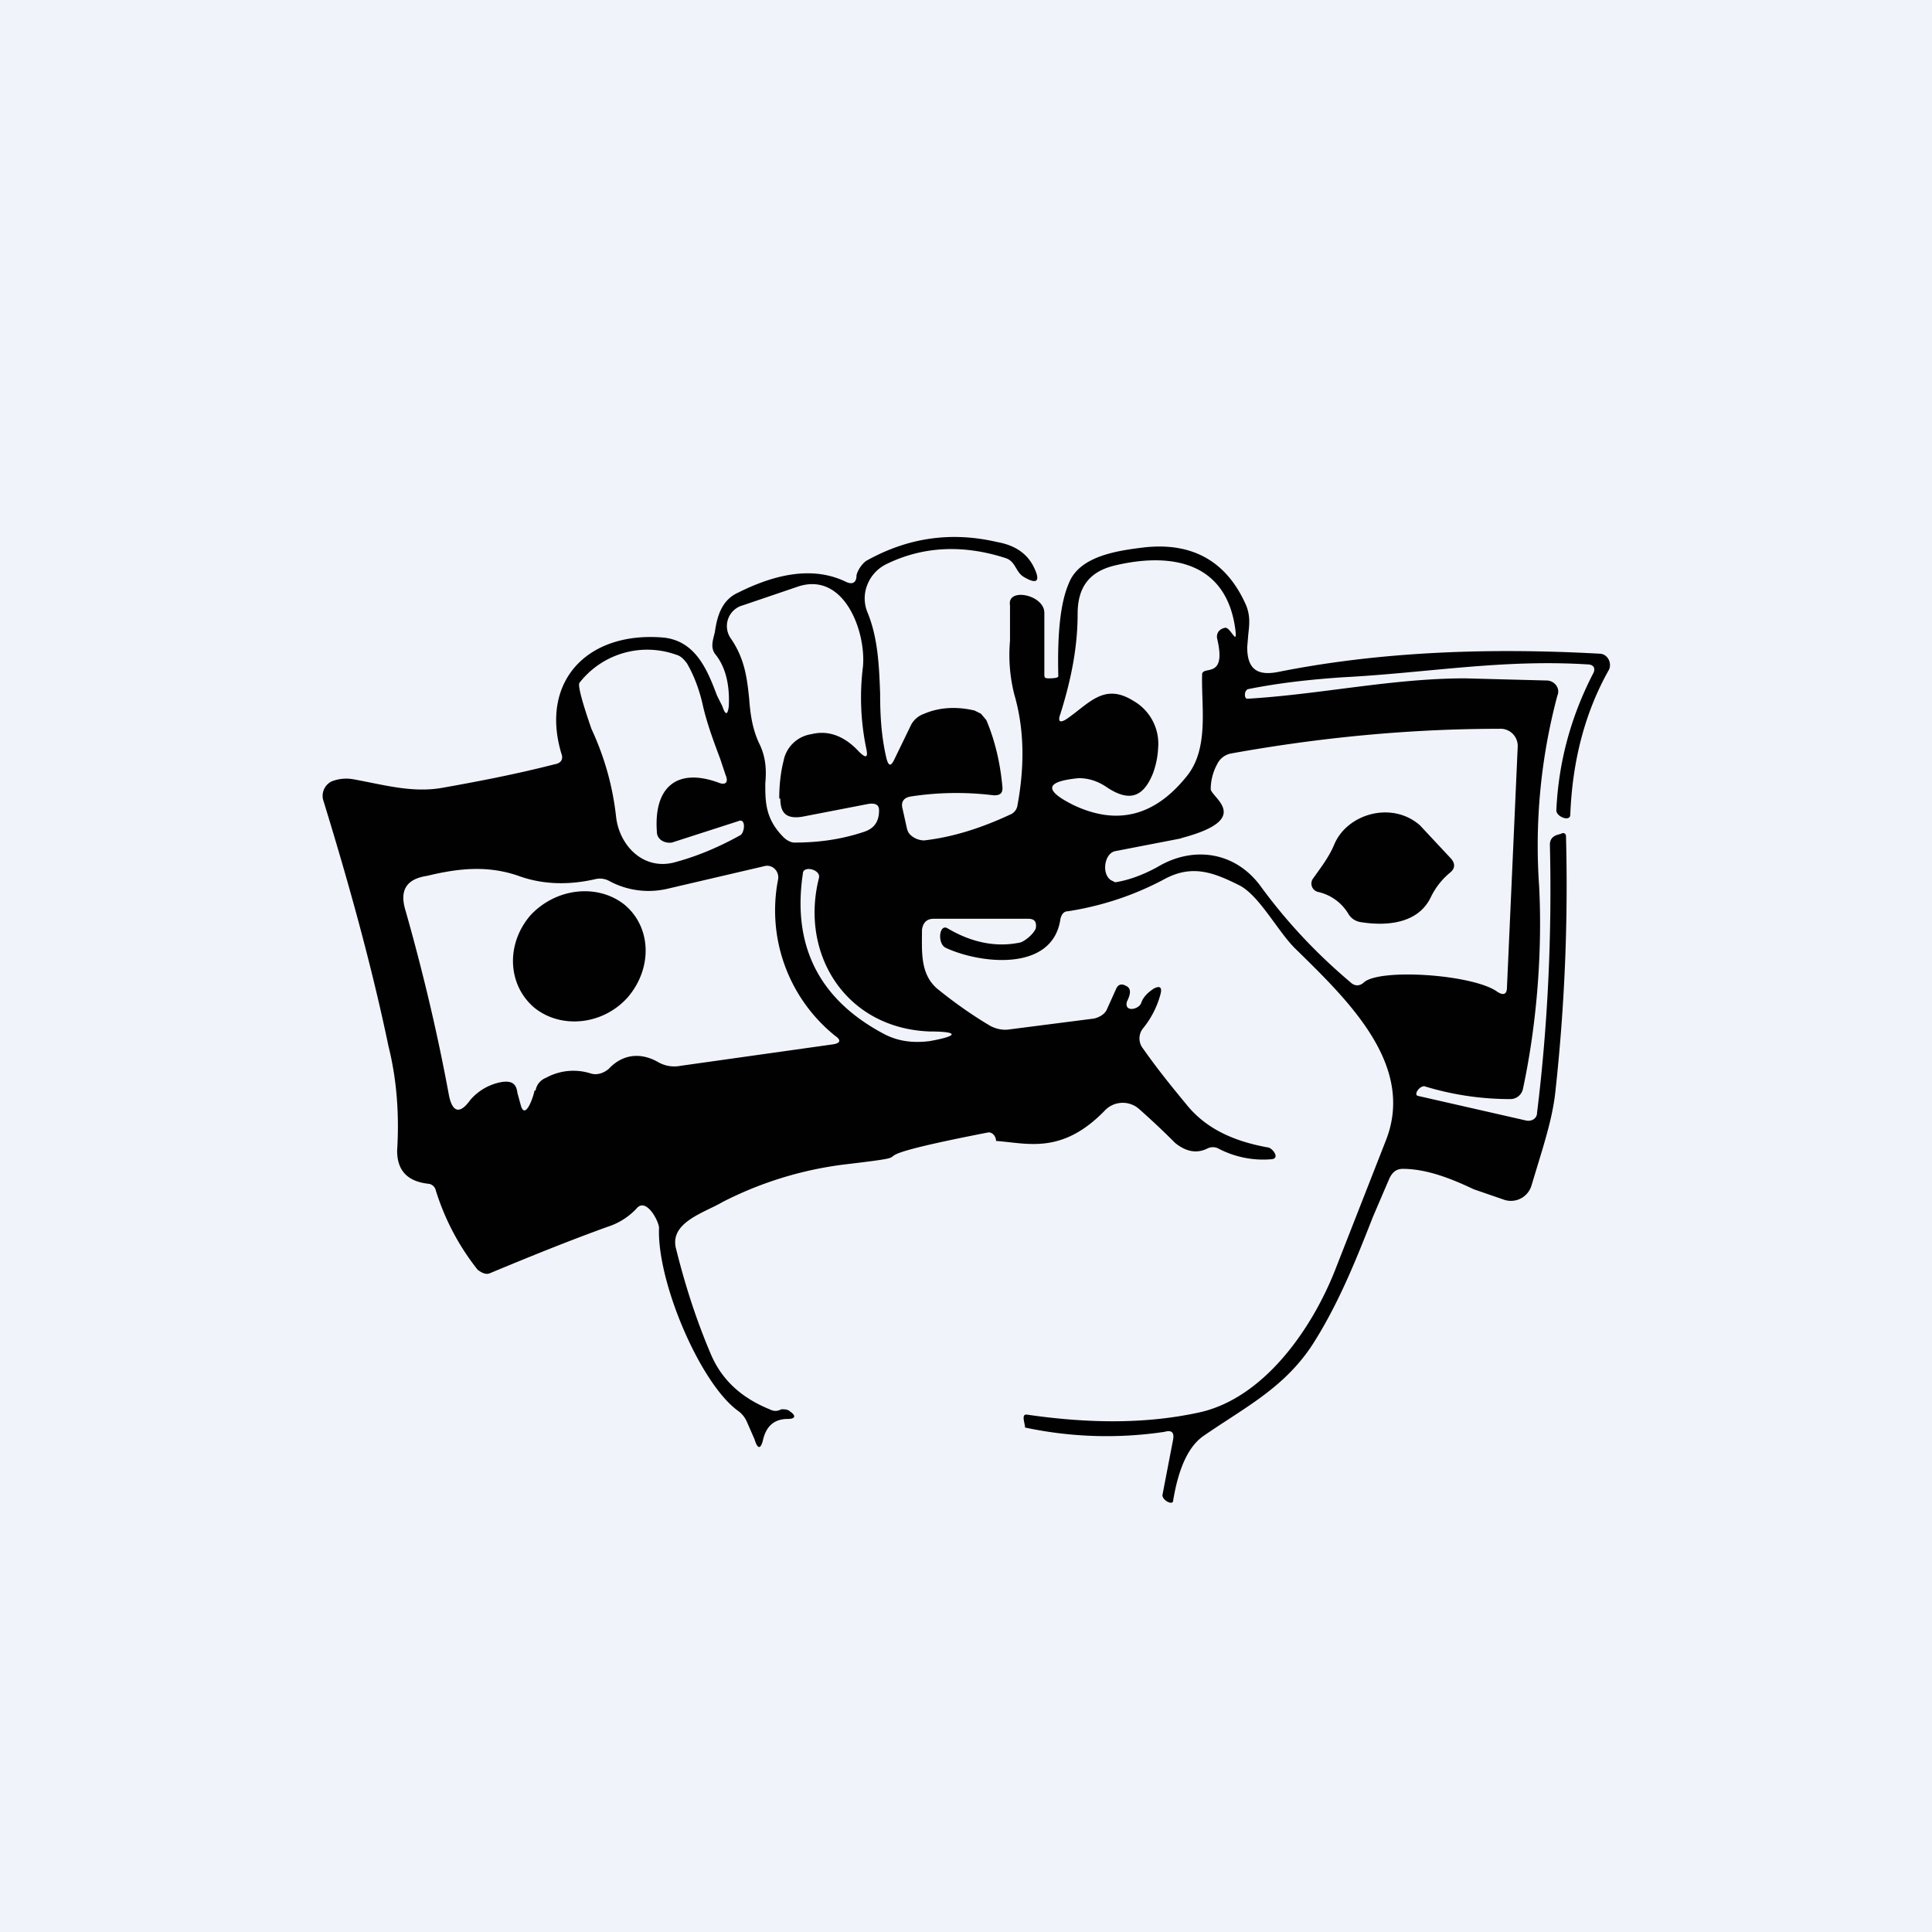
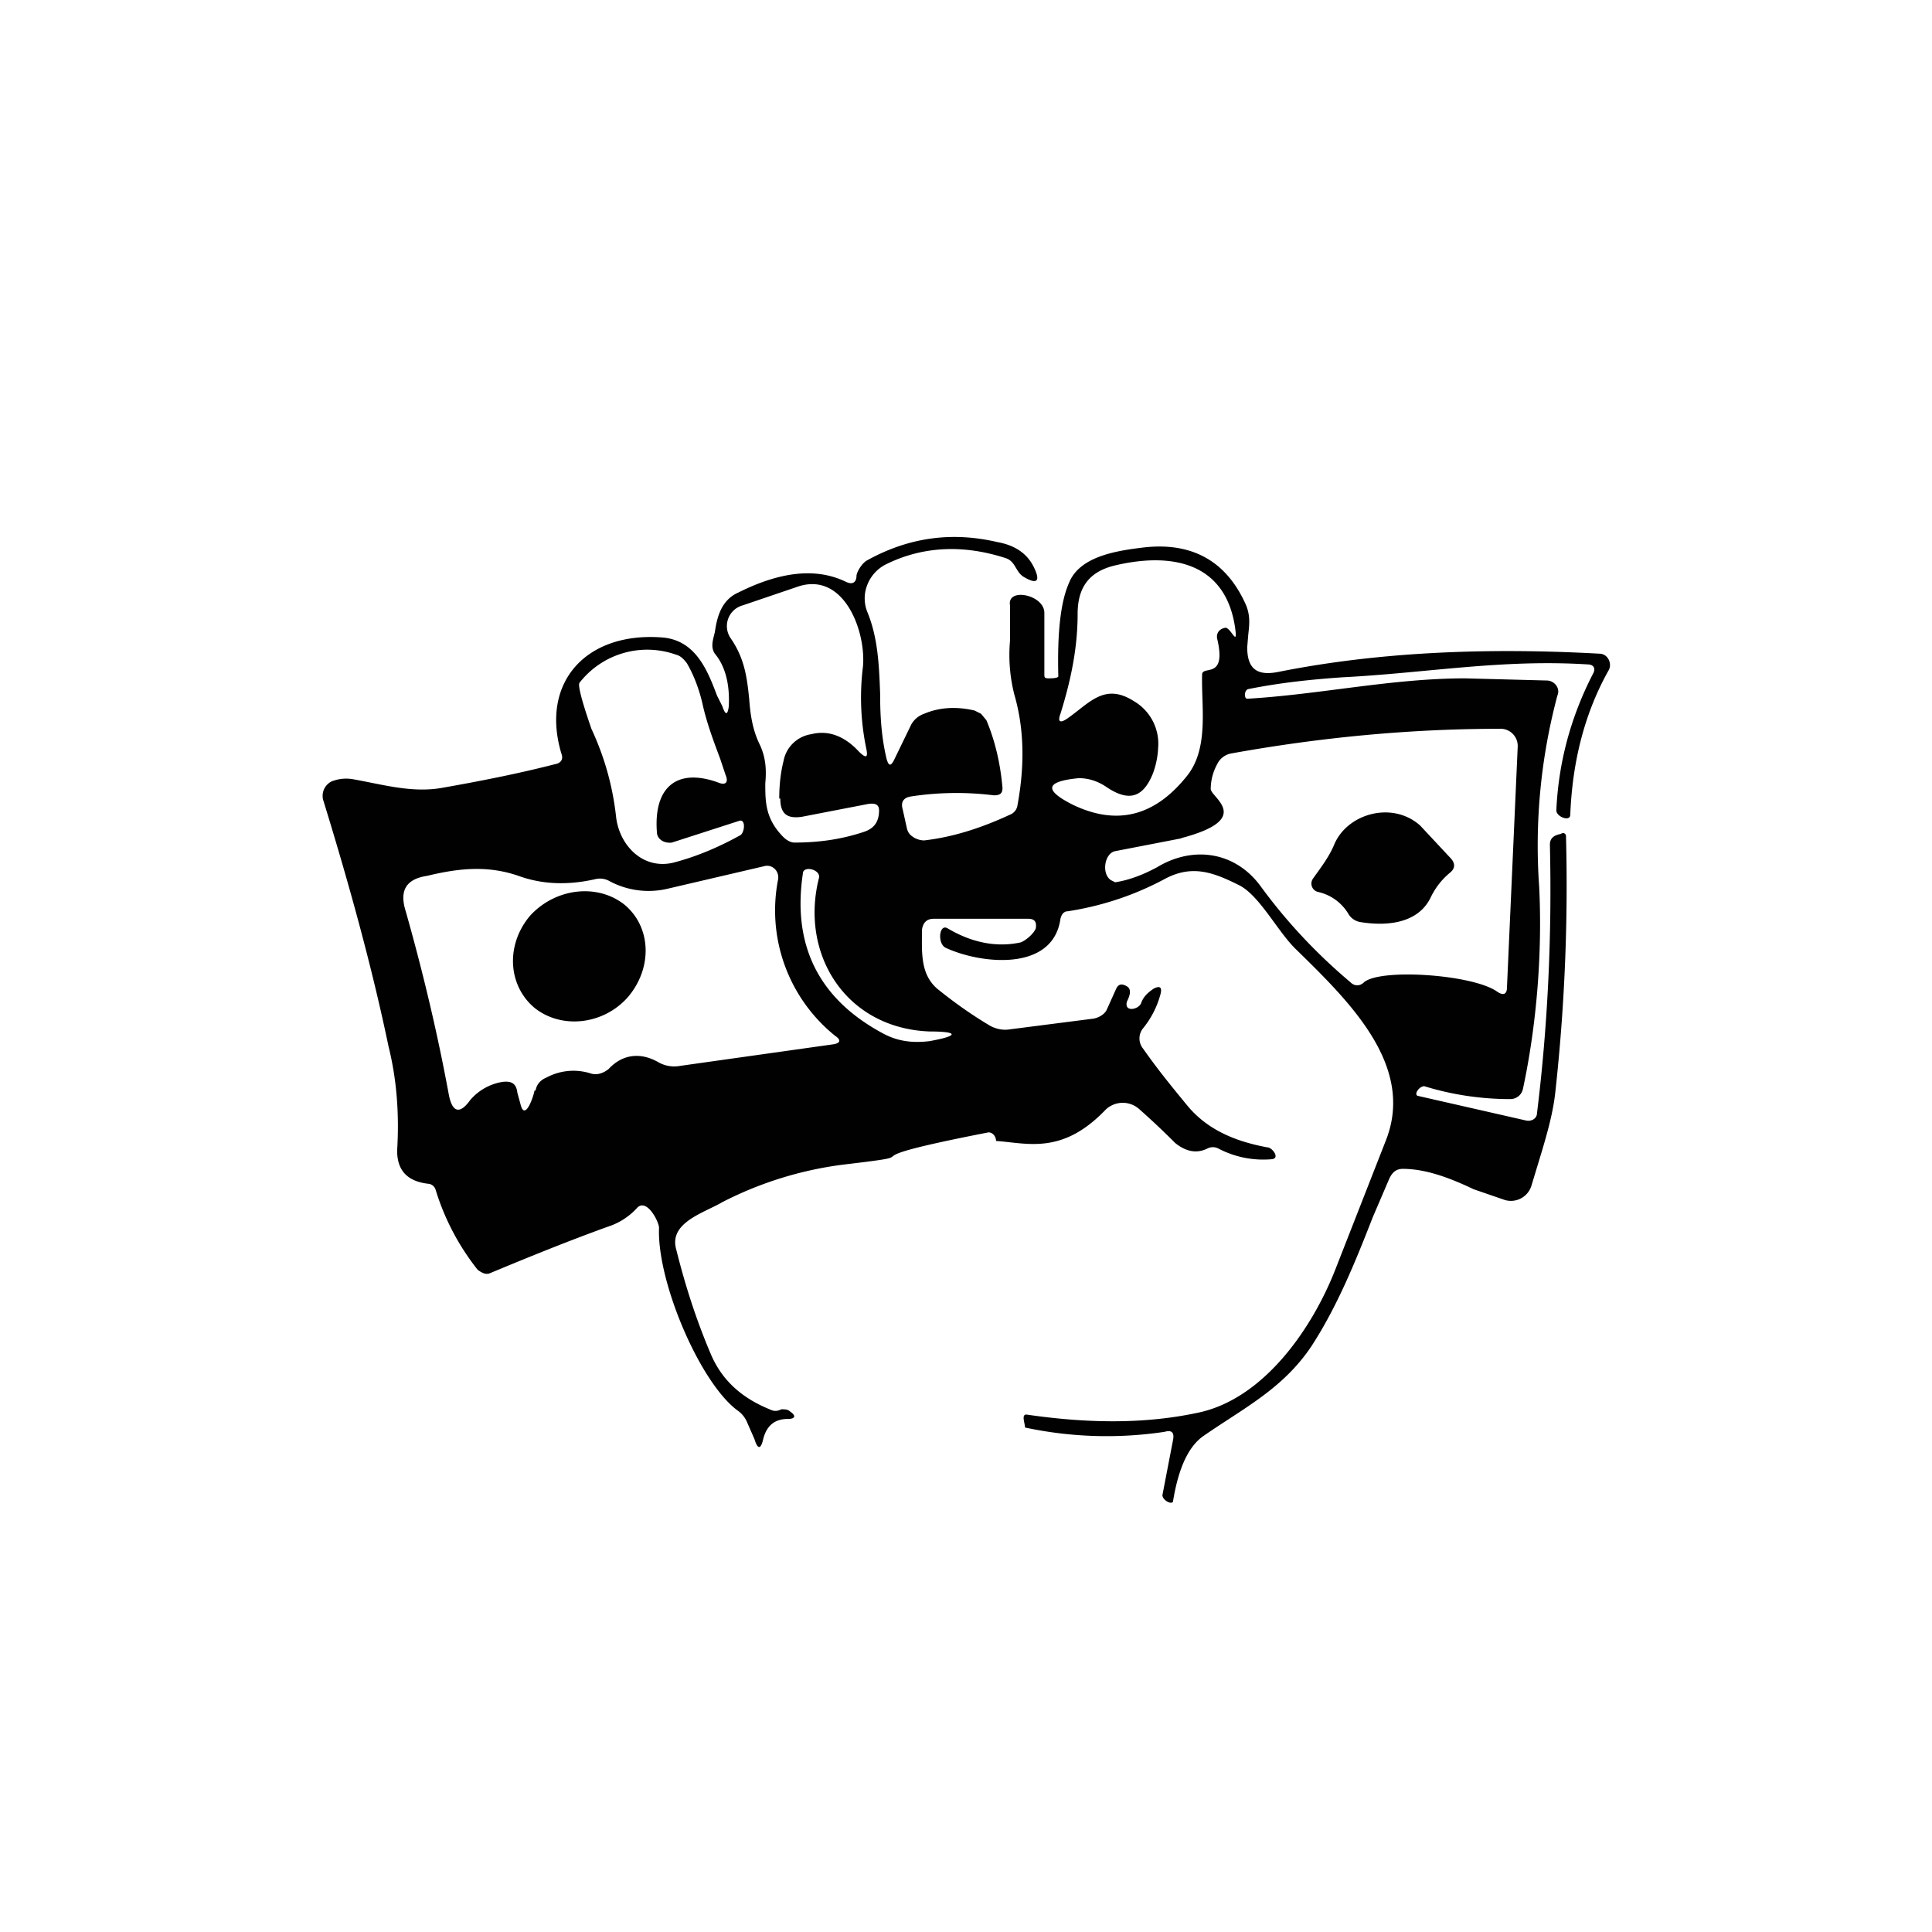
<svg xmlns="http://www.w3.org/2000/svg" width="18" height="18" viewBox="0 0 18 18">
-   <path fill="#F0F3FA" d="M0 0h18v18H0z" />
  <path fill-rule="evenodd" d="M9.28 10.63c0-.04-.03-.08-.07-.08-1.49.29-.42.19-1.35.3a3.4 3.4 0 0 0-1.13.35c-.17.1-.5.19-.43.44.08.32.18.64.32.97.1.24.28.41.55.52.04.02.07.02.11 0 .03 0 .06 0 .08.02.06.04.05.07-.02.07-.13 0-.2.07-.23.19-.02.09-.05.1-.08 0l-.07-.16a.25.25 0 0 0-.09-.11c-.35-.26-.75-1.2-.73-1.7 0-.06-.12-.29-.21-.18a.63.63 0 0 1-.27.17c-.36.13-.73.28-1.09.43-.04.02-.08 0-.12-.03a2.27 2.27 0 0 1-.39-.74.08.08 0 0 0-.06-.06c-.2-.02-.3-.12-.3-.31.02-.32 0-.65-.08-.97-.15-.72-.36-1.49-.61-2.3a.15.15 0 0 1 .08-.17.37.37 0 0 1 .2-.02c.28.05.55.13.83.08.34-.06.7-.13 1.05-.22.06-.01.08-.05.06-.1-.2-.67.24-1.14.95-1.08.3.03.41.3.5.54l.05.1c.03.09.05.08.06 0 .01-.2-.03-.37-.13-.49-.04-.06-.02-.12 0-.2.02-.14.06-.3.22-.37.4-.2.73-.23 1-.1.06.03.1.01.1-.06.01-.05.06-.12.1-.14.38-.21.78-.27 1.21-.17.17.03.28.11.34.23.07.14.03.17-.1.09-.07-.05-.07-.14-.16-.17-.4-.13-.78-.11-1.12.06a.36.36 0 0 0-.17.19.34.34 0 0 0 0 .25c.1.24.11.5.12.76 0 .2.01.4.06.61.02.07.04.07.07.01l.16-.33a.22.22 0 0 1 .12-.1c.14-.06.3-.07.47-.03l.06.03.05.06c.08.19.13.4.15.63 0 .05-.02.07-.08.07a2.8 2.8 0 0 0-.77.01c-.07.01-.1.05-.08.12l.04.18c.01.04.03.06.06.08.03.02.07.03.1.03.26-.03.52-.11.8-.24a.11.11 0 0 0 .07-.09c.07-.38.06-.72-.03-1.03a1.5 1.5 0 0 1-.04-.5v-.33c-.03-.17.32-.1.32.07v.57c0 .03 0 .04.04.04.02 0 .09 0 .09-.02-.01-.4.02-.69.1-.87.1-.25.45-.3.7-.33.45-.05.77.13.95.54.04.1.03.18.02.27l-.01.12c0 .2.09.27.29.23.9-.18 1.9-.23 2.99-.17.08 0 .12.09.09.15-.22.39-.34.84-.36 1.35 0 .07-.13.02-.13-.04.02-.44.13-.86.34-1.27.03-.05.01-.09-.05-.09-.8-.05-1.5.08-2.28.12-.29.02-.58.05-.88.11-.04.01-.04.09-.01.09.68-.04 1.35-.19 2.03-.19l.76.02c.07 0 .13.07.1.14a5.42 5.42 0 0 0-.17 1.78c.03.6-.02 1.27-.15 1.88a.12.12 0 0 1-.12.1c-.27 0-.54-.04-.8-.12-.05 0-.1.08-.06.09l1.01.23c.05.01.1-.02.1-.07.1-.81.14-1.65.12-2.5 0-.07.05-.09.1-.1.03-.02.05 0 .05.02.02.78-.01 1.57-.1 2.39-.02.18-.07.36-.12.53l-.1.33a.2.2 0 0 1-.25.14l-.29-.1c-.21-.1-.44-.19-.66-.19-.06 0-.1.03-.13.1l-.15.35c-.16.41-.33.83-.57 1.2-.22.33-.51.51-.8.7a9.9 9.9 0 0 0-.21.14c-.14.1-.23.3-.28.6 0 .05-.1 0-.1-.05l.1-.52c.01-.06-.01-.09-.08-.07a3.64 3.64 0 0 1-1.3-.04c0-.04-.04-.13.02-.12.62.09 1.14.08 1.6-.02.6-.13 1.05-.77 1.27-1.33l.47-1.2c.28-.7-.34-1.3-.83-1.78-.17-.16-.34-.5-.53-.6-.24-.12-.44-.2-.7-.06-.28.15-.58.25-.9.3-.04 0-.06.03-.07.07-.07.5-.75.42-1.07.27-.08-.04-.06-.23.02-.18.22.13.45.18.68.13.05-.02.12-.08.14-.13.01-.06-.01-.09-.07-.09H8.7c-.07 0-.1.04-.11.1 0 .2-.02.41.14.55.16.13.33.25.5.35.06.03.12.04.18.03l.78-.1c.05-.01.1-.04.12-.08l.09-.2c.02-.04.05-.05.1-.02.05.03.02.1 0 .14-.03.1.1.08.13.02.02-.06.06-.1.12-.14.06-.03.08-.01.06.06a.85.85 0 0 1-.16.31.15.15 0 0 0 0 .19c.14.2.28.37.42.54.17.2.41.32.74.38.04 0 .12.1.04.11a.9.9 0 0 1-.5-.1.11.11 0 0 0-.1 0c-.1.05-.2.03-.3-.05a7.43 7.43 0 0 0-.34-.32.23.23 0 0 0-.32.02c-.4.41-.72.3-1.01.28Zm2.13-4.78c-.05.01-.08.05-.07.1.09.38-.13.25-.14.33-.01.3.07.7-.15.96-.3.37-.65.45-1.05.26-.28-.14-.26-.22.05-.25.08 0 .17.02.27.09.2.13.33.09.42-.13a.78.78 0 0 0 .05-.24.46.46 0 0 0-.23-.44c-.27-.17-.41.02-.61.16-.07.05-.1.04-.07-.04.1-.32.16-.62.16-.93 0-.24.1-.39.34-.45.54-.13 1.05-.03 1.13.6.02.16-.05-.04-.1-.02ZM7.26 7.44c0-.11.01-.23.04-.35a.31.31 0 0 1 .26-.25c.16-.04.31.02.44.16.07.07.09.06.07-.03a2.33 2.33 0 0 1-.03-.76c.03-.33-.18-.9-.62-.74l-.5.17a.2.2 0 0 0-.11.31c.13.19.15.37.17.56.01.14.03.29.1.43.06.13.06.25.05.36 0 .17 0 .33.17.5.03.03.07.05.1.05.23 0 .44-.03.65-.1.09-.03.14-.09.14-.2 0-.05-.03-.07-.1-.06l-.62.12c-.14.02-.2-.03-.2-.17Zm-.55-.37.05.15c.03.07 0 .1-.07.07-.39-.14-.6.05-.57.46 0 .07.07.11.14.1l.62-.2c.07-.03.06.1.02.13-.18.1-.38.19-.6.25-.3.09-.53-.15-.56-.42-.03-.27-.1-.54-.23-.82-.02-.06-.14-.4-.11-.43a.8.8 0 0 1 .9-.26c.04.01.07.04.1.08.07.12.12.26.15.4.04.17.1.33.16.49Zm4.3.74-.62.12c-.1.02-.13.21-.04.27l.04.02c.13-.02.26-.07.39-.14.33-.2.72-.15.96.17.24.33.52.63.84.9.04.04.09.04.13 0 .16-.13 1.02-.07 1.24.09.06.04.09.02.09-.04l.1-2.24a.16.16 0 0 0-.17-.17c-.83 0-1.67.08-2.5.23a.18.18 0 0 0-.13.1.49.49 0 0 0-.06.23c0 .08.41.28-.28.46Zm-6.02 2.35c.01-.06.05-.1.1-.12A.53.53 0 0 1 5.5 10c.06.02.12 0 .17-.04.13-.14.3-.16.47-.06a.3.3 0 0 0 .2.03l1.42-.2c.07-.01.08-.04.02-.08a1.5 1.5 0 0 1-.53-1.46c.01-.08-.06-.14-.13-.12l-.9.21a.77.77 0 0 1-.54-.07.18.18 0 0 0-.13-.02c-.26.06-.5.05-.72-.03-.29-.1-.56-.07-.85 0-.2.03-.26.14-.2.33.17.6.3 1.16.4 1.7.03.17.1.2.2.06a.5.5 0 0 1 .3-.17c.08-.01.13.01.14.1l.03.11c.04.16.12-.07.13-.13Zm2.64-1.98c-.18.71.25 1.4 1.03 1.43.27 0 .28.04 0 .09-.16.02-.3 0-.43-.07-.6-.32-.85-.82-.75-1.49 0-.08.17-.04.15.04Z" fill="#010101" />
  <path d="M12.43 7.87c.12-.29.54-.41.8-.18l.28.3c.05.05.05.1 0 .14a.68.68 0 0 0-.18.23c-.12.25-.42.27-.66.23a.16.16 0 0 1-.11-.08.44.44 0 0 0-.28-.2.08.08 0 0 1-.05-.12c.07-.1.15-.2.2-.32ZM4.94 8.53c-.23.27-.21.65.04.86.25.2.64.16.87-.1.23-.27.22-.65-.03-.86-.25-.2-.64-.16-.88.1Z" fill="#010101" />
</svg>